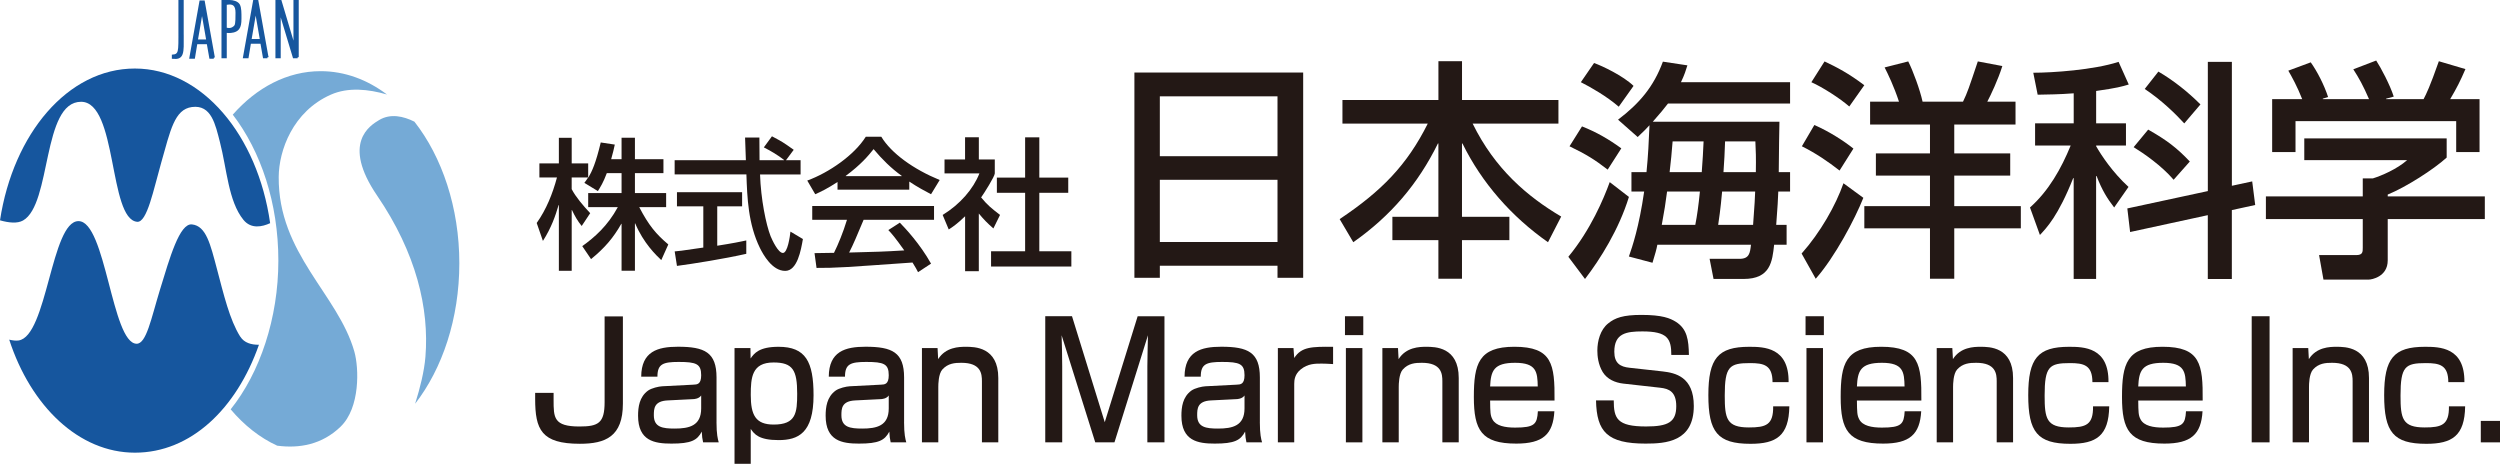
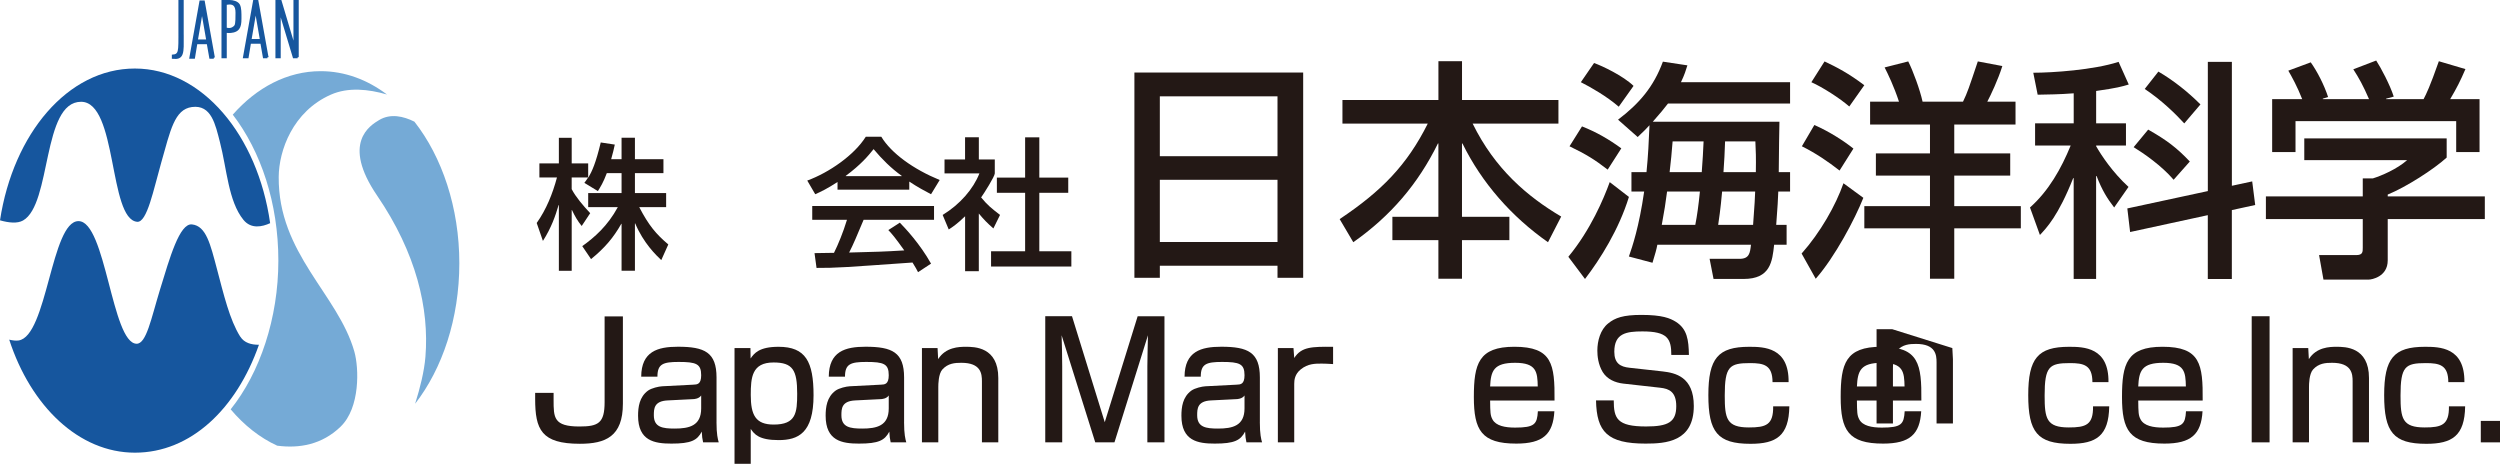
<svg xmlns="http://www.w3.org/2000/svg" id="_レイヤー_2" viewBox="0 0 843.44 156.47">
  <defs>
    <style>.cls-1,.cls-2{fill:#16569e;}.cls-3{fill:#231815;}.cls-4{fill:#75aad6;}.cls-2{stroke:#16569e;stroke-miterlimit:10;stroke-width:.75px;}</style>
  </defs>
  <g id="_1">
    <path class="cls-3" d="M210.15,106.74v29.43c0,11.12-5.86,13.55-14.52,13.55-13.01,0-15.08-4.81-15.08-15.17v-2h6.22v2.38c0,5.94,0,8.96,8.71,8.96,6.38,0,8.5-1.14,8.5-8.21v-28.94h6.17Z" />
    <path class="cls-3" d="M204.72,58.42c-1.19,3.17-2.14,4.66-3.01,6.05l-4.56-2.78c.55-.72.77-1.05,1.28-1.82h-5.56v3.94c1.41,2.69,3.79,5.47,6.25,8.11l-2.87,4.32c-1.37-1.68-2.28-3.26-3.28-5.38h-.09v20.5h-4.33v-22.18h-.09c-1.09,3.7-2.46,7.68-5.29,12.1l-2.1-6.05c3.24-4.56,5.38-9.89,6.84-15.36h-5.93v-4.75h6.57v-8.64h4.33v8.64h5.56v4.75h.09c1.23-2.16,2.46-4.75,4.15-11.81l4.74.72c-.27,1.34-.64,2.83-1.23,4.94h3.51v-7.25h4.51v7.25h9.62v4.7h-9.62v6.72h10.53v4.75h-9.07c3.19,6.14,5.65,9.07,9.8,12.58l-2.37,5.28c-1.73-1.63-6.02-5.76-8.8-12.38h-.09v15.98h-4.51v-15.84h-.09c-2.69,4.75-5.66,8.21-10.21,11.9l-2.96-4.37c4.1-2.93,8.57-6.82,11.99-13.15h-9.99v-4.75h11.26v-6.72h-4.97Z" />
-     <path class="cls-3" d="M265.18,54.05h4.92v4.8h-13.68c.27,8.3,2.01,16.9,3.56,20.83.55,1.34,2.55,5.66,4.15,5.66s2.37-5.52,2.55-7.2l4.2,2.5c-.64,3.7-1.87,10.75-5.97,10.75-4.42,0-7.43-5.52-8.53-7.73-3.97-8.11-4.29-16.94-4.56-24.82h-24.21v-4.8h24.03c-.09-2.54-.23-6.86-.27-7.63h4.83c0,2.45,0,4.22.05,7.63h8.25v-.1c-2.51-1.92-4.51-3.02-6.8-4.22l2.74-3.74c3.6,1.92,3.69,1.97,7.34,4.56l-2.6,3.5ZM227.61,84.82c1.14-.1,1.64-.19,2.28-.24,1.09-.19,6.2-.86,7.39-1.06v-13.92h-8.89v-4.75h21.98v4.75h-8.39v13.3c5.24-.82,8.02-1.39,9.8-1.78v4.51c-7.39,1.68-17.92,3.36-23.39,4.08l-.77-4.9Z" />
    <path class="cls-3" d="M282.56,61.4c-3.47,2.26-5.56,3.26-7.52,4.13l-2.69-4.61c7.34-2.69,15.87-8.59,19.74-14.78h5.24c3.37,5.57,10.81,10.94,19.7,14.59l-2.92,4.8c-1.92-1.01-4.56-2.4-7.34-4.27v2.73h-24.21v-2.59ZM309.73,91.83c-.55-1.1-.68-1.3-1.87-3.26-23.89,1.68-25.45,1.82-32.38,1.82l-.68-4.99c.96,0,4.38-.05,6.57-.1,1.41-2.83,3.06-6.82,4.38-11.14h-11.72v-4.66h41.09v4.66h-23.76c-2.23,5.33-3.47,8.3-4.88,11.04,9.39-.24,11.58-.29,18.6-.72-3.01-4.22-4.06-5.47-5.38-6.86l3.88-2.5c1.96,2.02,6.79,7.15,10.53,13.82l-4.38,2.88ZM304.22,59.43v-.1c-3.51-2.5-6.66-5.62-9.49-9.02-1.83,2.3-4.29,5.23-9.39,9.02v.1h18.88Z" />
    <path class="cls-3" d="M330.25,91.49h-4.65v-18.53c-2.6,2.54-4.38,3.74-5.52,4.46l-2.05-4.9c5.88-3.6,10.35-8.78,12.4-14.02h-11.77v-4.7h6.93v-7.49h4.65v7.49h5.38v4.7c0,1.01-3.65,6.77-4.61,8.11,2.32,2.78,3.42,3.6,6.38,5.9l-2.24,4.56c-2.1-1.82-3.33-3.12-4.92-5.04v19.44ZM345.85,46.33h4.79v13.58h9.76v5.14h-9.76v19.73h10.81v5.14h-27.09v-5.14h11.49v-19.73h-9.53v-5.14h9.53v-13.58Z" />
    <path class="cls-3" d="M382.72,24.46h56.94v69.26h-8.66v-4.06h-39.7v4.06h-8.58V24.46ZM391.3,52.7h39.7v-20.2h-39.7v20.2ZM391.3,81.64h39.7v-20.98h-39.7v20.98Z" />
    <path class="cls-3" d="M452.92,33.74h32.37v-13.1h7.96v13.1h32.53v7.96h-28.94c7.49,15.29,18.49,24.65,29.87,31.36l-4.45,8.66c-12.25-8.58-22.31-19.97-28.86-33.31h-.16v24.73h15.99v7.88h-15.99v13.03h-7.96v-13.03h-15.52v-7.88h15.52v-24.73h-.16c-6.71,13.65-15.91,24.41-28.55,33.31l-4.6-7.8c14.12-9.44,22.7-18.17,29.72-32.21h-28.78v-7.96Z" />
    <path class="cls-3" d="M549.56,66.43c-3.35,10.92-9.67,20.98-14.82,27.69l-5.62-7.49c7.49-9.05,11.93-19.58,13.96-25.19l6.47,4.99ZM533.73,42.64c4.91,1.95,8.97,4.29,13.26,7.41l-4.6,7.18c-4.45-3.43-7.1-5.07-12.87-7.88l4.21-6.71ZM537.78,21.26c2.73.94,9.91,4.37,13.34,7.72l-4.99,7.02c-4.06-3.51-9.52-6.63-12.79-8.27l4.45-6.47ZM555.49,58.08c.55-5.54.78-10.22,1.01-15.83-1.01,1.09-1.64,1.79-3.98,3.98l-6.63-5.85c7.18-5.46,12.01-11.08,15.13-19.58l8.27,1.25c-.55,1.72-.94,3.12-2.18,5.69h36.82v7.18h-41.18c-1.33,1.72-2.65,3.35-5.15,6.16h42.74c-.08,1.79-.16,10.61-.23,17h3.82v6.55h-3.98c-.08,2.26-.23,5.3-.7,11.23h3.51v6.71h-4.21c-.62,5.69-1.25,11.54-10.3,11.54h-10.14l-1.33-6.79h10.14c3.28,0,3.51-2.03,3.82-4.76h-31.59c-.31,1.72-.7,2.96-1.64,6.09l-7.96-2.11c1.17-3.35,3.43-9.98,5.15-21.92h-4.29v-6.55h5.07ZM571.95,75.86c.62-3.12,1.09-6.55,1.56-11.23h-11.08c-.62,4.52-.78,5.77-1.79,11.23h11.31ZM574.13,58.08c.31-3.9.47-7.1.62-10.37h-10.45c-.31,3.74-.55,6.63-1.01,10.37h10.84ZM591.45,75.86c.47-6.01.7-10.37.7-11.23h-11.15c-.55,6.24-1.09,9.52-1.33,11.23h11.78ZM592.38,58.08c.08-4.91,0-7.33-.16-10.37h-10.22c-.08,2.96-.31,7.33-.54,10.37h10.92Z" />
    <path class="cls-3" d="M628.65,66.74c-2.81,7.1-9.59,19.97-16.07,27.3l-4.76-8.5c6.32-7.1,11.54-16.3,14.12-23.71l6.71,4.91ZM612.12,42.17c5.15,2.26,10.06,5.46,13.18,7.96l-4.68,7.41c-3.9-3.04-7.88-5.77-12.71-8.19l4.21-7.18ZM615.55,20.72c4.13,1.95,8.19,4.06,13.42,8.03l-5.07,7.18c-3.12-2.73-9.05-6.55-12.79-8.19l4.45-7.02ZM630.92,34.29h9.75c-1.72-5.23-3.74-9.36-4.84-11.54l7.96-2.03c1.56,3.04,3.98,9.59,4.84,13.57h13.65c1.56-3.28,1.87-4.29,4.99-13.57l8.27,1.56c-1.33,4.37-3.98,9.98-5.07,12.01h9.52v7.72h-20.67v9.75h18.88v7.49h-18.88v10.3h22.46v7.49h-22.46v17h-8.19v-17h-22.15v-7.49h22.15v-10.3h-18.25v-7.49h18.25v-9.75h-20.2v-7.72Z" />
    <path class="cls-3" d="M699.63,31.48c-4.99.39-8.66.39-12.17.47l-1.48-7.41c6.47,0,20.36-.94,28.78-3.67l3.43,7.64c-2.34.7-3.9,1.17-11,2.18v10.92h10.06v7.49h-10.06v.23c1.72,3.04,5.54,8.81,10.92,13.73l-4.84,6.94c-2.34-3.04-4.06-5.77-5.93-10.61h-.16v34.71h-7.57v-34.01h-.16c-5.07,12.79-8.97,16.77-11.23,19.19l-3.35-9.28c6.32-5.61,10.53-13.1,13.73-20.9h-12.01v-7.49h13.03v-10.14ZM744.87,64.48V20.87h8.11v41.81l6.86-1.48,1.01,7.96-7.88,1.72v23.24h-8.11v-21.53l-26.21,5.69-.94-7.96,27.14-5.85ZM724.75,43.73c6.32,3.59,9.67,6.16,14.04,10.76l-5.46,6.16c-4.06-4.76-10.06-8.89-13.49-11l4.91-5.93ZM728.18,24.15c5.07,2.96,9.91,6.79,14.2,11.08l-5.46,6.4c-2.96-3.2-7.41-7.64-13.34-11.62l4.6-5.85Z" />
    <path class="cls-3" d="M825.45,46.69v6.47c-4.37,3.98-13.73,9.98-19.89,12.48v.62h32.76v7.64h-32.76v13.96c0,5.54-5.46,6.47-6.39,6.47h-15.29l-1.48-8.27h12.56c2.18,0,2.18-1.09,2.18-2.49v-9.67h-32.68v-7.64h32.68v-6.08h3.43c2.81-.86,8.12-3.12,11.55-6.16h-34.71v-7.33h48.05ZM776.7,33.43c-1.64-4.21-3.59-7.72-4.68-9.59l7.57-2.81c2.11,2.96,4.52,7.57,5.85,11.7l-1.79.55v.16h15.6c-1.95-4.52-3.43-7.18-5.3-10.06l7.72-2.96c1.63,2.5,4.68,8.27,5.92,12.17l-2.57.7v.16h12.64c.93-1.79,2.11-4.13,5.15-12.79l8.97,2.65c-1.79,4.13-2.81,6.16-5.15,10.14h9.91v17.86h-7.88v-10.45h-54.21v10.45h-7.88v-17.86h10.14Z" />
    <path class="cls-3" d="M241.73,142.43c0,4.1.45,5.78.75,6.8h-5.27c-.3-1.35-.35-1.89-.45-3.62-1.56,2.97-3.62,4.05-10.24,4.05-5.73,0-11.25-.92-11.25-9.4,0-2.86.4-6.32,3.36-8.48,1.21-.86,3.62-1.4,4.77-1.46l10.5-.54c1.31-.05,2.66-.11,2.66-3.19,0-3.83-1.66-4.48-7.58-4.48-5.32,0-7.18.7-7.18,4.97h-5.47c.05-8.53,5.58-10.1,12.4-10.1,8.99,0,13.01,1.89,13.01,10.37v15.07ZM236.56,133.42c-.75,1.13-2.36,1.24-2.76,1.24l-8.54.43c-4.62.22-4.67,2.81-4.67,5.02,0,4.05,2.96,4.48,7.03,4.48,4.87,0,8.94-.92,8.94-6.8v-4.37Z" />
    <path class="cls-3" d="M247.81,117.43h5.37l.05,3.51c1.21-1.73,2.86-3.94,9.44-3.94,9.14,0,11.8,5.02,11.8,16.36,0,12.74-5.17,15.12-11.8,15.12s-8.19-2-9.39-3.78v11.77h-5.47v-39.04ZM268.95,132.82c0-7.94-1.46-10.53-7.98-10.53-7.33,0-7.68,5.13-7.68,10.96,0,6.75,1.61,9.99,7.73,9.99,7.53,0,7.93-3.94,7.93-10.42Z" />
    <path class="cls-3" d="M305.01,142.43c0,4.1.45,5.78.75,6.8h-5.27c-.3-1.35-.35-1.89-.45-3.62-1.56,2.97-3.62,4.05-10.24,4.05-5.72,0-11.25-.92-11.25-9.4,0-2.86.4-6.32,3.36-8.48,1.2-.86,3.62-1.4,4.77-1.46l10.5-.54c1.31-.05,2.66-.11,2.66-3.19,0-3.83-1.66-4.48-7.58-4.48-5.32,0-7.18.7-7.18,4.97h-5.47c.05-8.53,5.57-10.1,12.4-10.1,8.99,0,13.01,1.89,13.01,10.37v15.07ZM299.84,133.42c-.75,1.13-2.36,1.24-2.76,1.24l-8.54.43c-4.62.22-4.67,2.81-4.67,5.02,0,4.05,2.96,4.48,7.03,4.48,4.87,0,8.94-.92,8.94-6.8v-4.37Z" />
    <path class="cls-3" d="M316.31,117.43l.2,3.73c2.56-4.05,7.03-4.16,9.34-4.16,2.86,0,10.95,0,10.95,10.53v21.71h-5.52v-20.63c0-2.48-.3-6.21-6.93-6.21-2.21,0-4.52.16-6.43,2.27-1.31,1.46-1.36,4.97-1.36,5.89v18.68h-5.52v-31.81h5.27Z" />
    <path class="cls-3" d="M361.67,106.69l11.05,35.75,11.1-35.75h9.04v42.55h-5.77v-25.76c0-2.16.15-7.99.2-10.37l-11.3,36.13h-6.48l-11.35-36.13c.1,2.11.2,8.21.2,10.42v25.7h-5.72v-42.55h9.04Z" />
    <path class="cls-3" d="M425.04,142.43c0,4.1.45,5.78.75,6.8h-5.27c-.3-1.35-.35-1.89-.45-3.62-1.56,2.97-3.62,4.05-10.24,4.05-5.72,0-11.25-.92-11.25-9.4,0-2.86.4-6.32,3.36-8.48,1.2-.86,3.62-1.4,4.77-1.46l10.5-.54c1.31-.05,2.66-.11,2.66-3.19,0-3.83-1.66-4.48-7.58-4.48-5.32,0-7.18.7-7.18,4.97h-5.47c.05-8.53,5.58-10.1,12.4-10.1,8.99,0,13.01,1.89,13.01,10.37v15.07ZM419.87,133.42c-.75,1.13-2.36,1.24-2.76,1.24l-8.54.43c-4.62.22-4.67,2.81-4.67,5.02,0,4.05,2.96,4.48,7.03,4.48,4.87,0,8.94-.92,8.94-6.8v-4.37Z" />
    <path class="cls-3" d="M436.39,117.43l.25,3.35c2.46-3.83,5.98-3.83,13.11-3.78v5.83c-1.91-.11-2.76-.16-3.87-.16-2.21,0-4.62,0-7.03,1.94-2.01,1.62-2.21,3.56-2.21,4.91v19.71h-5.52v-31.81h5.27Z" />
-     <path class="cls-3" d="M459.94,106.69v6.37h-6.18v-6.37h6.18ZM459.64,117.43v31.81h-5.57v-31.81h5.57Z" />
-     <path class="cls-3" d="M471.65,117.43l.2,3.73c2.56-4.05,7.03-4.16,9.34-4.16,2.86,0,10.95,0,10.95,10.53v21.71h-5.52v-20.63c0-2.48-.3-6.21-6.93-6.21-2.21,0-4.52.16-6.43,2.27-1.31,1.46-1.36,4.97-1.36,5.89v18.68h-5.52v-31.81h5.27Z" />
    <path class="cls-3" d="M502.73,135.14c.05,3.94.05,4.97.8,6.37,1.16,2.16,4.22,2.75,7.63,2.75,6.63,0,7.43-1.19,7.68-5.51h5.57c-.45,7.78-3.87,10.91-12.86,10.91-11.75,0-14.31-4.54-14.31-15.71s1.61-16.96,13.66-16.96c12.81,0,13.66,5.89,13.56,18.14h-21.75ZM518.8,130.39c-.1-4.86-.4-7.99-7.63-7.99s-8.19,2.7-8.44,7.99h16.07Z" />
    <path class="cls-3" d="M563.86,119.75c0-5.51-1.3-7.94-9.74-7.94-5.47,0-9.49.65-9.49,6.86,0,3.89,2.01,5.08,5.12,5.4l11.2,1.24c4.22.49,10.5,1.78,10.5,11.66,0,12.1-9.49,12.69-16.27,12.69-12.86,0-16.52-3.94-16.72-14.58h5.98c0,6.1,1.11,8.8,10.9,8.8,7.43,0,10.19-1.46,10.19-6.86,0-4.91-2.51-5.89-5.42-6.21l-12.51-1.4c-2.71-.32-5.37-1.46-6.88-3.89-1.56-2.59-1.81-5.46-1.81-7.24,0-3.24,1-7.07,3.67-9.18,2.31-1.89,5.07-2.86,11.2-2.86,7.03,0,9.69,1.13,11.6,2.32,3.87,2.43,4.32,6.16,4.42,11.18h-5.93Z" />
    <path class="cls-3" d="M603.68,137.09c-.15,9.99-4.42,12.64-13.11,12.64-11.15,0-14.21-4-14.21-16.42s3.27-16.31,13.76-16.31c4.97,0,13.46.16,13.31,11.93h-5.42c0-5.78-2.96-6.43-7.58-6.43-6.98,0-8.54,1.13-8.54,10.96,0,7.72.6,10.75,8.14,10.75,5.78,0,8.29-.86,8.19-7.13h5.47Z" />
-     <path class="cls-3" d="M615.33,106.69v6.37h-6.18v-6.37h6.18ZM615.03,117.43v31.81h-5.57v-31.81h5.57Z" />
    <path class="cls-3" d="M626.48,135.14c.05,3.94.05,4.97.8,6.37,1.15,2.16,4.22,2.75,7.63,2.75,6.63,0,7.43-1.19,7.68-5.51h5.58c-.45,7.78-3.87,10.91-12.86,10.91-11.75,0-14.31-4.54-14.31-15.71s1.61-16.96,13.66-16.96c12.81,0,13.66,5.89,13.56,18.14h-21.75ZM642.55,130.39c-.1-4.86-.4-7.99-7.63-7.99s-8.19,2.7-8.44,7.99h16.07Z" />
-     <path class="cls-3" d="M658.67,117.43l.2,3.73c2.56-4.05,7.03-4.16,9.34-4.16,2.86,0,10.95,0,10.95,10.53v21.71h-5.52v-20.63c0-2.48-.3-6.21-6.93-6.21-2.21,0-4.52.16-6.43,2.27-1.31,1.46-1.36,4.97-1.36,5.89v18.68h-5.52v-31.81h5.27Z" />
+     <path class="cls-3" d="M658.67,117.43l.2,3.73v21.71h-5.52v-20.63c0-2.48-.3-6.21-6.93-6.21-2.21,0-4.52.16-6.43,2.27-1.31,1.46-1.36,4.97-1.36,5.89v18.68h-5.52v-31.81h5.27Z" />
    <path class="cls-3" d="M711.6,137.09c-.15,9.99-4.42,12.64-13.11,12.64-11.15,0-14.21-4-14.21-16.42s3.26-16.31,13.76-16.31c4.97,0,13.46.16,13.31,11.93h-5.42c0-5.78-2.96-6.43-7.58-6.43-6.98,0-8.54,1.13-8.54,10.96,0,7.72.6,10.75,8.14,10.75,5.78,0,8.29-.86,8.19-7.13h5.47Z" />
    <path class="cls-3" d="M721.39,135.14c.05,3.94.05,4.97.8,6.37,1.15,2.16,4.22,2.75,7.63,2.75,6.63,0,7.43-1.19,7.68-5.51h5.58c-.45,7.78-3.87,10.91-12.86,10.91-11.75,0-14.31-4.54-14.31-15.71s1.61-16.96,13.66-16.96c12.81,0,13.66,5.89,13.56,18.14h-21.75ZM737.46,130.39c-.1-4.86-.4-7.99-7.63-7.99s-8.19,2.7-8.44,7.99h16.07Z" />
    <path class="cls-3" d="M765.7,106.69v42.55h-6.03v-42.55h6.03Z" />
    <path class="cls-3" d="M778.75,117.43l.2,3.73c2.56-4.05,7.03-4.16,9.34-4.16,2.86,0,10.95,0,10.95,10.53v21.71h-5.52v-20.63c0-2.48-.3-6.21-6.93-6.21-2.21,0-4.52.16-6.43,2.27-1.31,1.46-1.36,4.97-1.36,5.89v18.68h-5.52v-31.81h5.27Z" />
    <path class="cls-3" d="M831.68,137.09c-.15,9.99-4.42,12.64-13.11,12.64-11.15,0-14.21-4-14.21-16.42s3.26-16.31,13.76-16.31c4.97,0,13.46.16,13.31,11.93h-5.43c0-5.78-2.96-6.43-7.58-6.43-6.98,0-8.54,1.13-8.54,10.96,0,7.72.6,10.75,8.14,10.75,5.77,0,8.29-.86,8.19-7.13h5.47Z" />
    <path class="cls-3" d="M843.44,142v7.24h-6.48v-7.24h6.48Z" />
    <path class="cls-1" d="M7.77,74.39c9.68-5.5,6.38-40.05,19.58-40.05,12.32,0,9.24,39.61,18.92,40.49,3.36.31,5.51-10.82,8.14-20.02,3.08-10.78,4.43-17.91,10.34-18.7,6.6-.88,7.92,5.94,9.46,11.88,2.33,8.99,2.82,19.91,7.92,26.18,2.58,3.18,6.33,2.36,9.01,1.12-4.22-29.74-23.05-52.17-45.65-52.17S4.49,45.07,0,74.33c2.94.84,5.84,1.15,7.77.06Z" />
    <path class="cls-1" d="M81.04,113.56c-3.57-5.66-5.58-14.28-7.83-22.75-2.23-8.37-3.63-14.59-8.45-15.1-4.18-.44-7.48,11.22-10.78,22-2.98,9.74-4.59,18.35-7.92,18.26-8.36-.22-10.34-41.37-19.58-41.37s-10.56,38.95-20.24,40.27c-.87.12-1.95,0-3.13-.28,7.3,22.48,23.54,38.13,42.41,38.13s34.28-14.85,41.84-36.41c-2.55.03-4.96-.62-6.3-2.75Z" />
    <path class="cls-4" d="M114.93,143.92c6.6-6.38,6.2-19.73,4.62-25.3-5.5-19.36-25.74-33.01-25.52-58.97.07-8.86,4.74-22.05,17.6-27.72,5.84-2.58,12.71-1.86,18.93-.04-6.65-5.02-14.27-7.88-22.38-7.88-11.25,0-21.58,5.51-29.65,14.67,9.46,12.3,15.38,29.81,15.38,49.25s-6.22,37.83-16.09,50.17c4.56,5.39,9.88,9.6,15.7,12.26,7.45.98,15.1-.33,21.41-6.43Z" />
    <path class="cls-4" d="M139.8,41.04c-3.71-1.85-8.07-2.83-11.89-.54-3.04,1.83-12.8,7.72-.66,25.52,13.2,19.36,17.6,38.07,16.28,54.35-.4,4.9-1.8,10.53-3.48,15.85,9.18-11.83,14.92-28.7,14.92-47.43s-5.85-35.91-15.17-47.76Z" />
    <path class="cls-2" d="M61.61,12.5c0,2.24.1,4.4-.35,5.64-.44,1.25-1.38,1.49-2.91,1.35v-.7c1-.08,1.41-.39,1.71-.89.44-.75.51-1.99.51-5.37V.38h1.03v12.13Z" />
    <path class="cls-2" d="M76.13,10.71v8.57h-1.03V.38h2.42c.94,0,2.55.35,3.07,1.33.52.98.5,2.71.5,4.5s-.19,2.67-.72,3.4c-.79,1.08-2.51,1.16-3.15,1.16l-1.09-.07ZM76.13,1.27v8.41l.84.12c1.1.15,2.13-.47,2.51-1.17.38-.7.35-3.09.35-4.37,0-2.5-1.05-3.12-2.42-3.12l-1.27.13Z" />
    <path class="cls-2" d="M90.21,19.28h-1.15l-.86-4.9h-3.88s-.81,4.9-.81,4.9h-1.15L85.74.38h1.07l3.4,18.91ZM88.08,13.53l-1.67-9.59c-.05-.26-.09-.69-.13-1.27,0,0-.11.96-.17,1.27l-1.65,9.59h3.62Z" />
    <path class="cls-2" d="M100.41,19.28h-1.27l-4.54-15.07c-.11-.38-.21-.77-.28-1.19h-.04c.03.4.05,1.27.05,2.6v13.66h-1.03V.38h1.34l4.42,14.83c.18.62.3,1.04.36,1.27h.02c-.04-.54-.06-1.47-.06-2.78V.38h1.03v18.91Z" />
    <path class="cls-2" d="M72.12,19.44h-1.15l-.86-4.9h-3.88s-.81,4.9-.81,4.9h-1.15l3.38-18.91h1.07l3.4,18.91ZM69.98,13.69l-1.67-9.59c-.05-.26-.09-.69-.13-1.27,0,0-.11.96-.17,1.27l-1.65,9.59h3.62Z" />
  </g>
</svg>